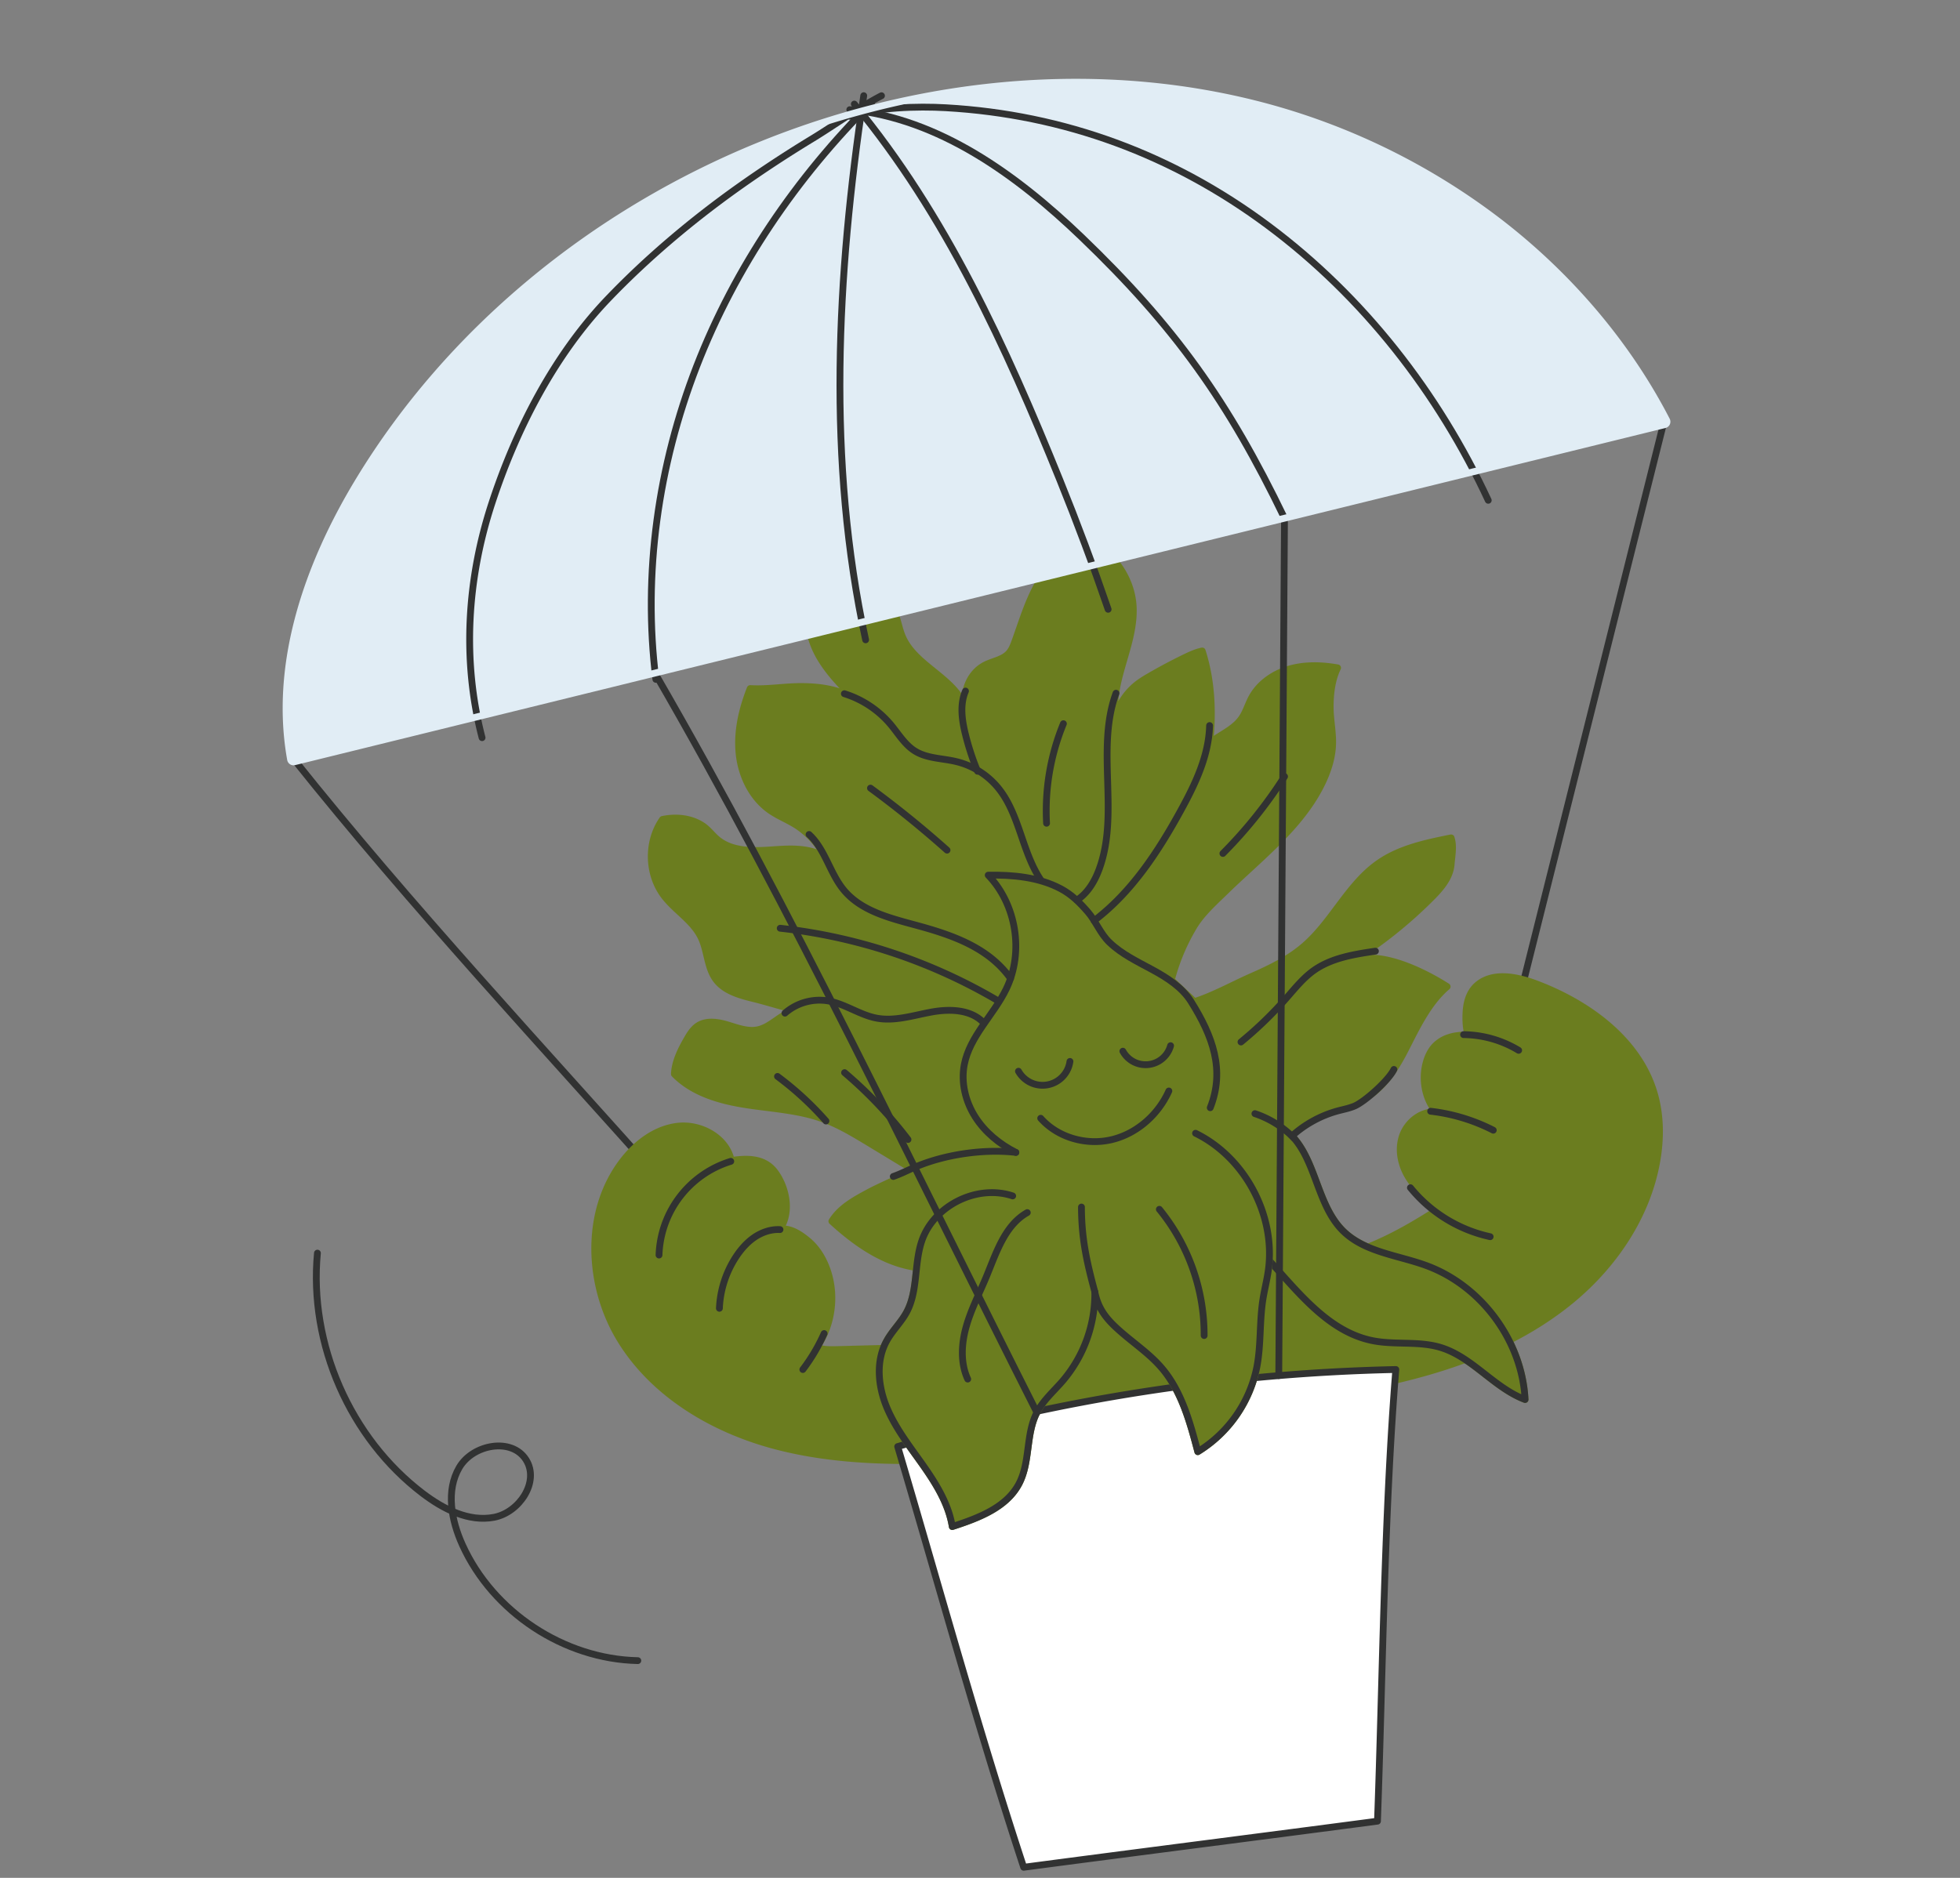
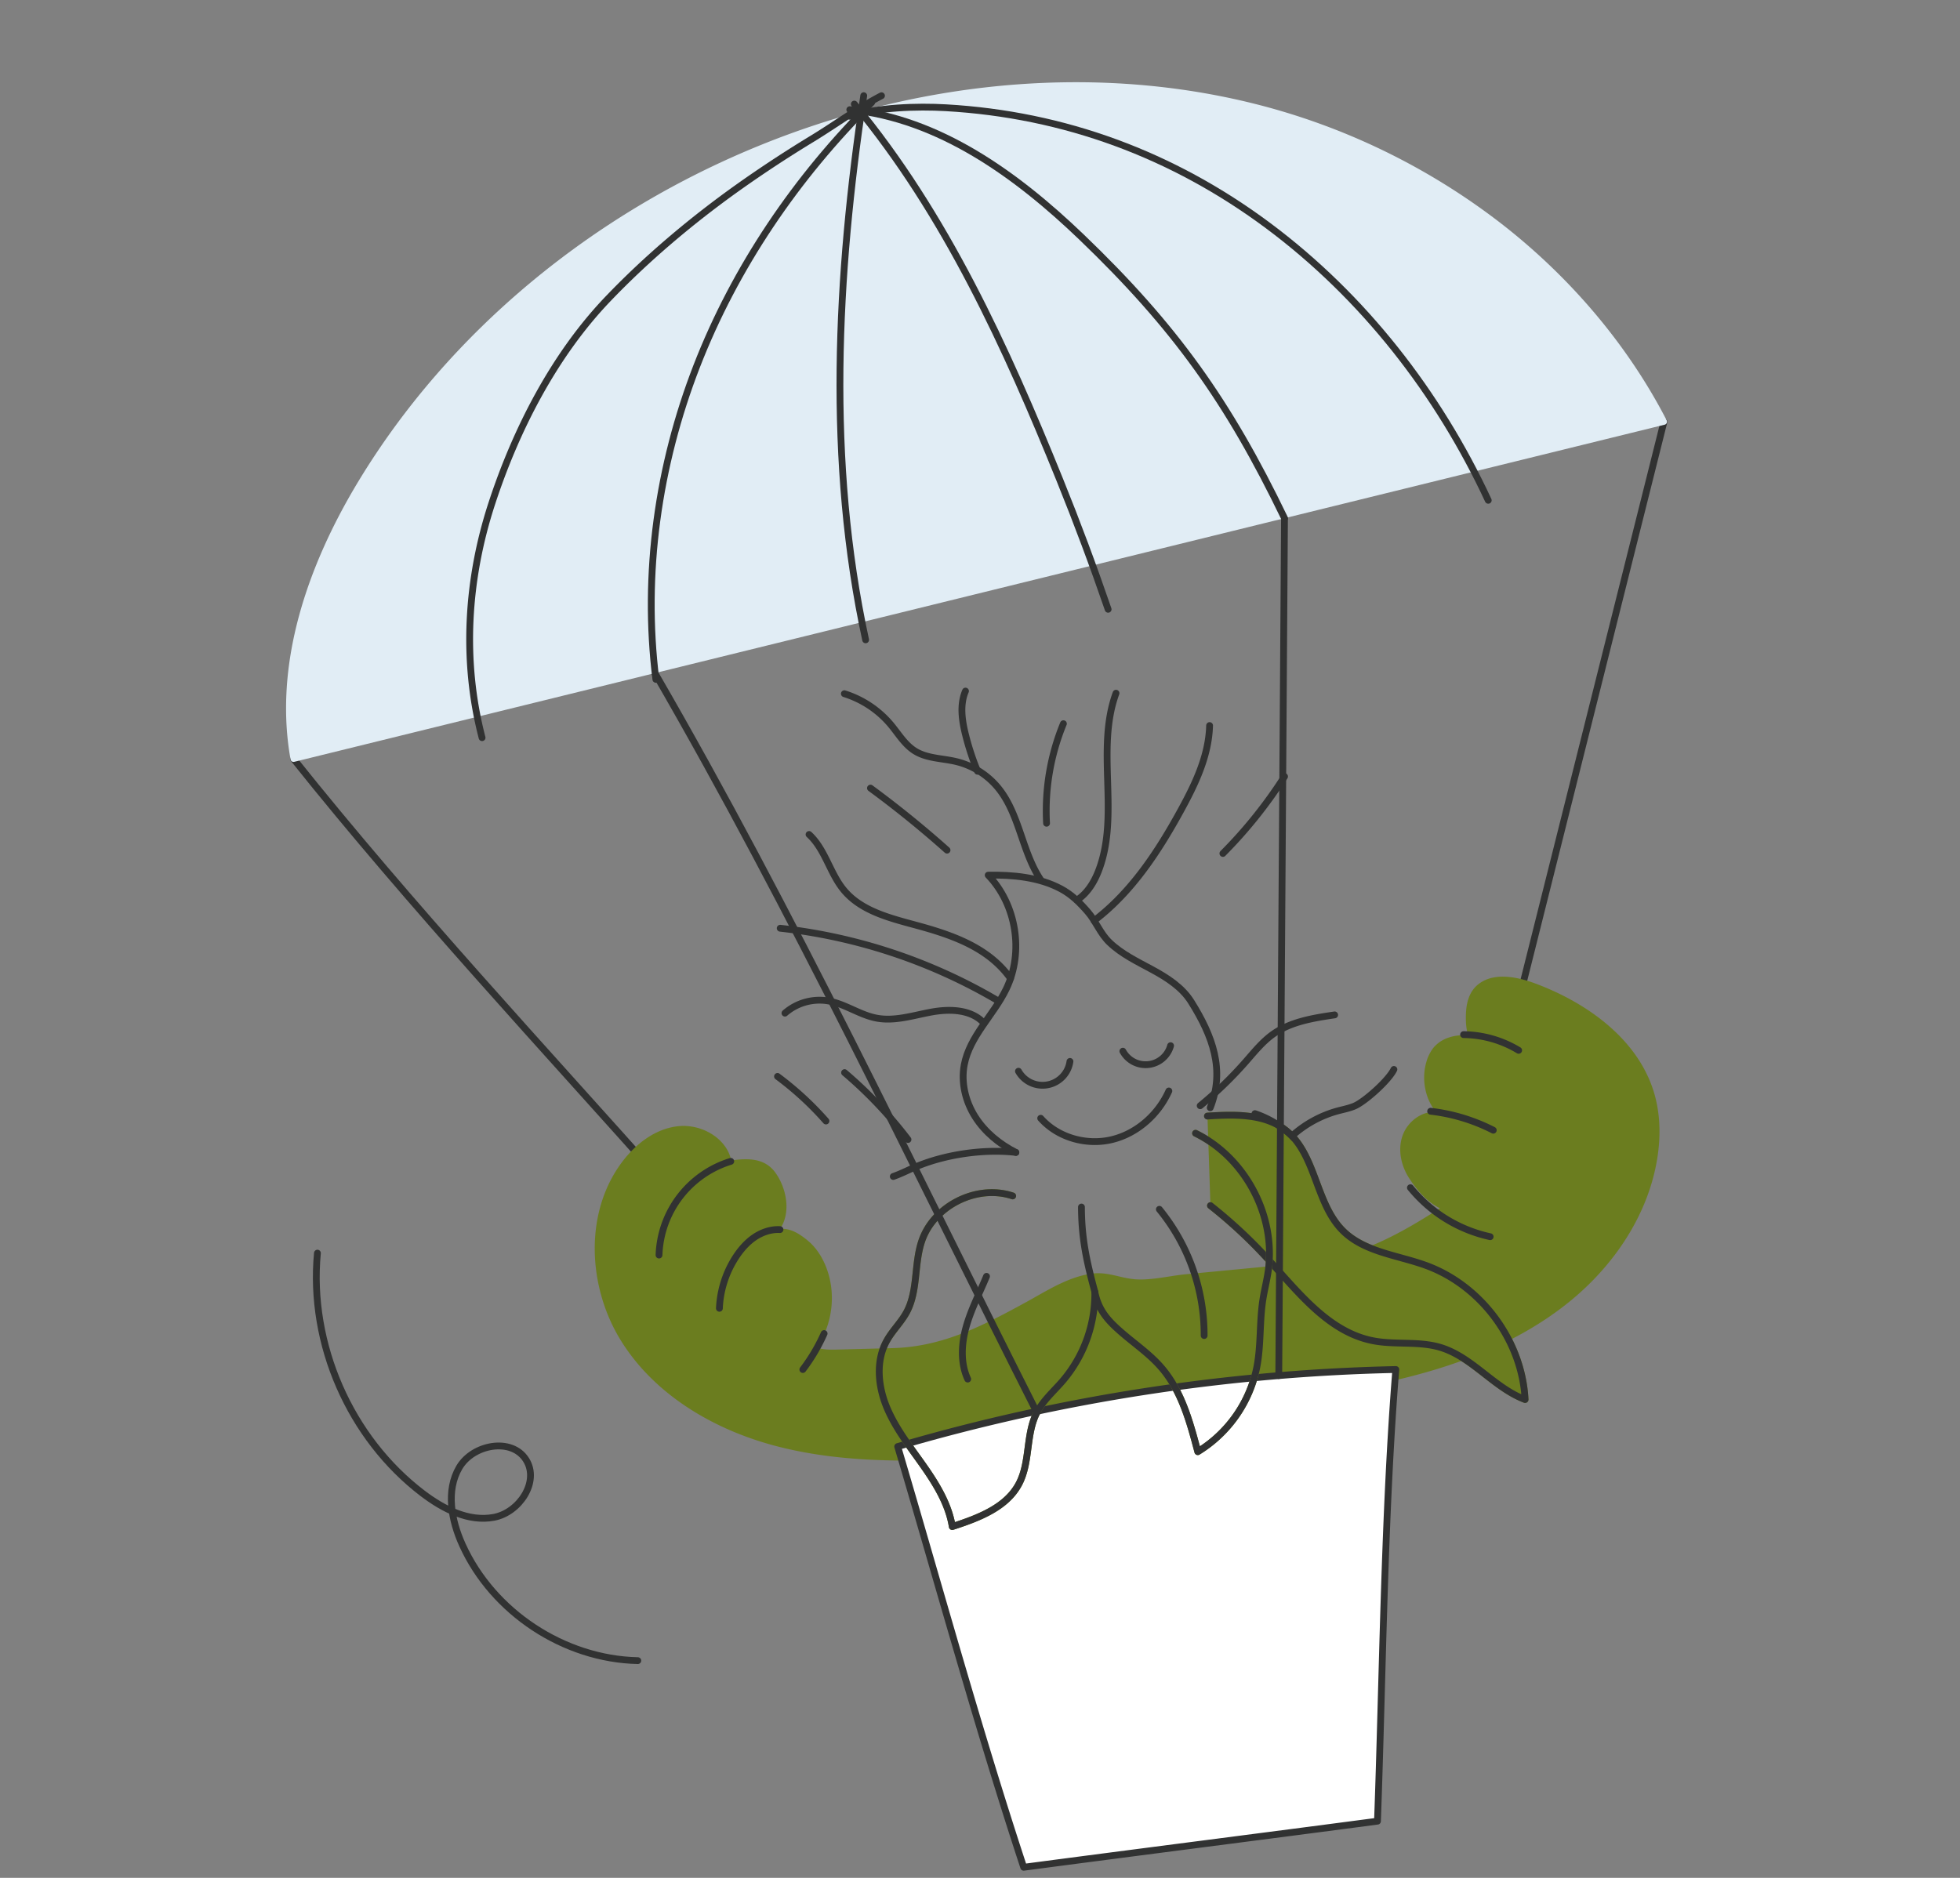
<svg xmlns="http://www.w3.org/2000/svg" width="144" height="138" viewBox="0 0 144 138" fill="none">
  <rect x="0" y="0" width="144" height="138" fill="#808080" stroke="none" />
  <path d="m111.576 73.551 10.674-42.56M21.566 55.767c8.612 10.791 18.415 21.307 27.593 31.626" stroke="#313232" stroke-width=".5" stroke-linecap="round" stroke-linejoin="round" />
  <path d="M70.853 107.239c-4.67.194-9.412.204-13.93-.997-4.519-1.201-8.838-3.751-11.301-7.72s-2.714-9.465.122-13.181c1.016-1.333 2.471-2.433 4.143-2.585s3.493.885 3.838 2.525c1.198-.175 2.45-.194 3.231.88.824 1.129 1.183 2.929.354 4.147.781-.056 1.41.35 2.017.844.607.496 1.049 1.174 1.342 1.9.787 1.937.524 4.269-.675 5.982.486.15.965.157 1.474.143l4.09-.106c3.654-.094 6.554-1.59 9.763-3.342 1.562-.853 3.1-1.877 4.862-2.129 1.182-.17 2.13.336 3.26.414 1.155.08 2.5-.259 3.661-.37l8.36-.799c4.091-.392 6.905-1.861 10.325-4.052-.974-.497-1.622-1.256-2.23-2.166-.609-.91-.877-2.09-.529-3.129.348-1.038 1.386-1.859 2.478-1.782-.824-.982-1.075-2.434-.717-3.662.102-.38.277-.737.516-1.049a2.44 2.44 0 0 1 1.124-.755 3.2 3.2 0 0 1 .674-.15c.254-.029.49-.065.749-.027-.15-.518-.175-1.082-.15-1.62.021-.48.108-.973.326-1.404.117-.236.277-.448.472-.625 1.135-1.016 2.908-.67 4.334-.135 3.868 1.45 7.604 4.17 8.725 8.146.454 1.61.449 3.326.15 4.97-.717 3.952-3.094 7.49-6.175 10.063-3.081 2.572-6.831 4.25-10.691 5.357-2.089.599-4.219 1.04-6.36 1.407-1.087.185-2.178.352-3.269.512-.956.14-1.926.328-2.894.211-.651-.075-1.295-.225-1.947-.26" fill="#6B7D1F" />
-   <path d="M70.853 107.239c-4.67.194-9.412.204-13.93-.997-4.519-1.201-8.838-3.751-11.301-7.72s-2.714-9.465.122-13.181c1.016-1.333 2.471-2.433 4.143-2.585s3.493.885 3.838 2.525c1.198-.175 2.45-.194 3.231.88.824 1.129 1.183 2.929.354 4.147.781-.056 1.41.35 2.017.844.607.496 1.049 1.174 1.342 1.9.787 1.937.524 4.269-.675 5.982.486.15.965.157 1.474.143l4.09-.106c3.654-.094 6.554-1.59 9.763-3.342 1.562-.853 3.1-1.877 4.862-2.129 1.182-.17 2.13.336 3.26.414 1.155.08 2.5-.259 3.661-.37l8.36-.799c4.091-.392 6.905-1.861 10.325-4.052-.974-.497-1.622-1.256-2.23-2.166-.609-.91-.877-2.09-.529-3.129.348-1.038 1.386-1.859 2.478-1.782-.824-.982-1.075-2.434-.717-3.662.102-.38.277-.737.516-1.049a2.44 2.44 0 0 1 1.124-.755 3.2 3.2 0 0 1 .674-.15c.254-.029.49-.065.749-.027-.15-.518-.175-1.082-.15-1.62.021-.48.108-.973.326-1.404.117-.236.277-.448.472-.625 1.135-1.016 2.908-.67 4.334-.135 3.868 1.45 7.604 4.17 8.725 8.146.454 1.61.449 3.326.15 4.97-.717 3.952-3.094 7.49-6.175 10.063-3.081 2.572-6.831 4.25-10.691 5.357-2.089.599-4.219 1.04-6.36 1.407-1.087.185-2.178.352-3.269.512-.956.14-1.926.328-2.894.211-.651-.075-1.295-.225-1.947-.26" stroke="#6B7D1F" stroke-width=".5" stroke-linecap="round" stroke-linejoin="round" />
  <path d="M88.71 82.017c1.989-.125 4.176-.192 5.744 1.036 2.26 1.772 2.172 5.383 4.217 7.403 1.595 1.573 4.044 1.78 6.146 2.556 4.044 1.498 7.01 5.532 7.23 9.835-2.292-.865-3.881-3.127-6.228-3.831-1.588-.477-3.31-.17-4.937-.486-3.32-.644-5.552-3.643-7.845-6.13a35.5 35.5 0 0 0-4.105-3.802" fill="#6B7D1F" />
  <path d="M88.71 82.017c1.989-.125 4.176-.192 5.744 1.036 2.26 1.772 2.172 5.383 4.217 7.403 1.595 1.573 4.044 1.78 6.146 2.556 4.044 1.498 7.01 5.532 7.23 9.835-2.292-.865-3.881-3.127-6.228-3.831-1.588-.477-3.31-.17-4.937-.486-3.32-.644-5.552-3.643-7.845-6.13a35.5 35.5 0 0 0-4.105-3.802" stroke="#6B7D1F" stroke-width=".5" stroke-linecap="round" stroke-linejoin="round" />
  <path d="M88.71 82.017c1.989-.125 4.176-.192 5.744 1.036 2.26 1.772 2.172 5.383 4.217 7.403 1.595 1.573 4.044 1.78 6.146 2.556 4.044 1.498 7.01 5.532 7.23 9.835-2.292-.865-3.881-3.127-6.228-3.831-1.588-.477-3.31-.17-4.937-.486-3.32-.644-5.552-3.643-7.845-6.13a35.5 35.5 0 0 0-4.105-3.802m18.597-12.566a8 8 0 0 1 4.045 1.154m-6.465 4.477a13.5 13.5 0 0 1 4.601 1.393M52.854 96.144a7.5 7.5 0 0 1 1.22-3.785c.364-.554.81-1.064 1.358-1.436.55-.371 1.209-.599 1.872-.563m-8.886 1.87a7.465 7.465 0 0 1 5.27-6.885m6.859 12.654a13.2 13.2 0 0 1-1.563 2.643" stroke="#313232" stroke-width=".5" stroke-linecap="round" stroke-linejoin="round" />
  <path d="M101.203 133.833c.381-10.485.494-22.732 1.348-33.191a140.8 140.8 0 0 0-36.598 5.662c3.032 10.235 5.917 20.78 9.258 30.918 8.27-1.095 17.72-2.295 25.992-3.389" fill="#fff" stroke="#313232" stroke-width=".5" stroke-linecap="round" stroke-linejoin="round" />
-   <path d="M103.271 77.09c.814-1.594 1.663-3.4 3.051-4.587-1.728-1.104-5.298-2.91-7.306-1.688a32.7 32.7 0 0 0 6.166-4.868c.674-.674 1.348-1.459 1.43-2.41.051-.61.202-1.386 0-1.964-1.841.371-3.738.766-5.284 1.832-2.247 1.548-3.401 4.264-5.451 6.066-1.14 1-2.518 1.67-3.895 2.276-1.402.616-2.77 1.391-4.23 1.863l-1.578-1.477a.3.3 0 0 1-.087-.116.3.3 0 0 1 .011-.15 15 15 0 0 1 1.592-3.745c.585-.989 1.56-1.858 2.377-2.653.87-.848 1.778-1.656 2.664-2.488 1.737-1.628 3.445-3.38 4.463-5.565.395-.85.679-1.766.712-2.704.032-.913-.174-1.819-.178-2.733-.004-.956.122-2.043.545-2.9-1.173-.208-2.397-.243-3.541.087s-2.206 1.058-2.771 2.107c-.24.45-.388.94-.648 1.375-.554.921-1.595 1.285-2.438 1.952.25-2.247.144-4.608-.549-6.761-.456.093-.883.292-1.302.495q-1.285.625-2.523 1.34c-.414.24-.824.487-1.18.808-.694.63-.998 1.228-1.405 2.074-.248-2.704 1.482-5.276 1.339-7.986-.105-1.982-1.359-3.828-3.098-4.783-1.599.273-2.904 1.48-3.745 2.868s-1.296 2.964-1.85 4.49c-.112.306-.233.619-.45.86-.406.445-1.048.553-1.602.8-1.212.547-1.753 1.873-1.596 3.19-.824-2.217-3.736-3.066-4.633-5.253-.35-.854-.392-1.904-1.096-2.501-.73-.618-1.817-.45-2.751-.253-.952.203-1.94.3-2.892.503-.34 1.29.024 2.684.701 3.834s1.662 2.163 2.621 3.086c-1.123-.733-2.514-.944-3.858-.96-1.344-.018-2.546.224-3.889.149-.602 1.523-.984 3.167-.814 4.793s.948 3.24 2.294 4.172c.65.45 1.405.727 2.055 1.173.766.525 1.578 1.37 1.924 2.231-1.156-.721-2.622-.603-3.983-.509s-2.862.094-3.904-.783c-.369-.312-.656-.718-1.057-.987-.86-.576-1.947-.681-2.958-.472-1.145 1.64-1.095 4.02.118 5.617.831 1.091 2.13 1.823 2.72 3.06.476.998.437 2.225 1.105 3.106.633.833 1.73 1.135 2.745 1.385 1.017.25 2.19.623 3.2.872-1.071.094-1.815 1.182-2.865 1.412-.738.162-1.49-.126-2.213-.345-.723-.22-1.56-.36-2.194.05-.39.253-.634.675-.864 1.077-.427.749-.846 1.613-.878 2.477 1.348 1.38 3.31 1.947 5.215 2.247 1.903.3 3.861.387 5.674 1.04 1.199.43 2.296 1.095 3.385 1.754l3.351 2.032c-.965.519-2.427 1.124-3.392 1.643-1.009.542-2.064 1.123-2.664 2.102 1.619 1.484 3.537 2.86 5.687 3.306 1.306.27 2.397.203 3.723.319 3.339.29 6.465-1.46 9.459-2.965 3.172-1.594 5.946-2.842 9.2-4.262 2.333-1.017 4.493-2.411 6.698-3.681.536-.31 1.075-.62 1.656-.833.761-.28 1.582-.388 2.326-.713 1.599-.698 2.612-2.276 3.405-3.827" fill="#6B7D1F" stroke="#6B7D1F" stroke-width=".5" stroke-linecap="round" stroke-linejoin="round" />
-   <path d="M74.4 87.886c-2.628-.88-5.82.717-6.69 3.347-.56 1.69-.258 3.633-1.104 5.2-.405.748-1.043 1.348-1.457 2.097-.817 1.468-.647 3.319-.006 4.873s1.7 2.892 2.67 4.269c.968 1.377 1.88 2.853 2.15 4.512 1.903-.621 3.99-1.393 4.912-3.169.829-1.598.478-3.61 1.303-5.21.46-.89 1.24-1.564 1.894-2.322a9.87 9.87 0 0 0 2.363-6.548c.266 1.307.889 2.04 1.893 2.92 1.005.881 2.126 1.634 2.996 2.644 1.481 1.715 2.097 3.989 2.677 6.181a9.47 9.47 0 0 0 4.344-6.248c.309-1.62.184-3.295.438-4.927.11-.704.29-1.395.392-2.097.587-4.039-1.676-8.33-5.339-10.127" fill="#6B7D1F" />
  <path d="M74.4 87.886c-2.628-.88-5.82.717-6.69 3.347-.56 1.69-.258 3.633-1.104 5.2-.405.748-1.043 1.348-1.457 2.097-.817 1.468-.647 3.319-.006 4.873s1.7 2.892 2.67 4.269c.968 1.377 1.88 2.853 2.15 4.512 1.903-.621 3.99-1.393 4.912-3.169.829-1.598.478-3.61 1.303-5.21.46-.89 1.24-1.564 1.894-2.322a9.87 9.87 0 0 0 2.363-6.548c.266 1.307.889 2.04 1.893 2.92 1.005.881 2.126 1.634 2.996 2.644 1.481 1.715 2.097 3.989 2.677 6.181a9.47 9.47 0 0 0 4.344-6.248c.309-1.62.184-3.295.438-4.927.11-.704.29-1.395.392-2.097.587-4.039-1.676-8.33-5.339-10.127" stroke="#6B7D1F" stroke-width=".5" stroke-linecap="round" stroke-linejoin="round" />
  <path d="M74.4 87.886c-2.628-.88-5.82.717-6.69 3.347-.56 1.69-.258 3.633-1.104 5.2-.405.748-1.043 1.348-1.457 2.097-.817 1.468-.647 3.319-.006 4.873s1.7 2.892 2.67 4.269c.968 1.377 1.88 2.853 2.15 4.512 1.903-.621 3.99-1.393 4.912-3.169.829-1.598.478-3.61 1.303-5.21.46-.89 1.24-1.564 1.894-2.322a9.87 9.87 0 0 0 2.363-6.548c.266 1.307.889 2.04 1.893 2.92 1.005.881 2.126 1.634 2.996 2.644 1.481 1.715 2.097 3.989 2.677 6.181a9.47 9.47 0 0 0 4.344-6.248c.309-1.62.184-3.295.438-4.927.11-.704.29-1.395.392-2.097.587-4.039-1.676-8.33-5.339-10.127M76.46 82.179c1.263 1.427 3.358 2.012 5.212 1.572s3.424-1.838 4.203-3.577m-11.049-1.452a2.033 2.033 0 0 0 3.783-.72m3.887-.752a1.903 1.903 0 0 0 3.506-.405" stroke="#313232" stroke-width=".5" stroke-linecap="round" stroke-linejoin="round" />
  <path d="M74.635 84.688c-1.192-.605-2.266-1.48-2.984-2.608-.717-1.128-1.058-2.52-.808-3.832.4-2.105 2.165-3.656 3.093-5.587 1.297-2.702.74-6.185-1.334-8.348 1.797-.03 3.712.14 5.328.996.807.428 1.404 1.028 1.996 1.71.599.695.898 1.573 1.586 2.235.899.865 2.047 1.408 3.145 2.004s2.191 1.296 2.853 2.352c1.588 2.532 2.502 5.018 1.405 7.794" stroke="#313232" stroke-width=".5" stroke-linecap="round" stroke-linejoin="round" />
  <path d="M57.67 74.453a3.87 3.87 0 0 1 3.172-.899c1.247.215 2.321 1.035 3.568 1.267 1.337.249 2.69-.206 4.029-.449s2.898-.201 3.83.79m-15.146 3.942a23 23 0 0 1 3.56 3.276m1.367-3.555a31.4 31.4 0 0 1 4.66 4.915m-7.269-22.416c1.182 1.085 1.52 2.823 2.538 4.064 1.348 1.644 3.613 2.127 5.664 2.696 2.558.71 5.064 1.653 6.6 3.82m-16.921-3.69a40.2 40.2 0 0 1 16.016 5.34m-9.385-15.637a76 76 0 0 1 5.625 4.558m-7.543-11.496a7.3 7.3 0 0 1 3.406 2.268c.568.679 1.032 1.48 1.785 1.947.894.555 2.016.525 3.04.775 1.203.293 2.28.97 3.066 1.927 1.573 1.923 1.738 4.661 3.109 6.732m2.689 1.512c.781-.506 1.29-1.363 1.616-2.24 1.524-4.093-.254-8.854 1.247-12.957" stroke="#313232" stroke-width=".5" stroke-linecap="round" stroke-linejoin="round" />
-   <path d="M70.934 50.786c-.426.997-.263 2.142 0 3.195q.343 1.381.886 2.696m5.07 3.821c-.136-2.5.287-4.999 1.238-7.315m10.74.137c-.059 2.218-1.049 4.297-2.12 6.245-1.661 3.032-3.614 6.006-6.365 8.093m9.463-4.94a33.8 33.8 0 0 0 4.528-5.653m-13.94 37.86c-.625-2.3-.974-3.987-.98-6.222M94.92 83.48a8.3 8.3 0 0 1 3.353-1.84c.412-.11.832-.188 1.23-.353.755-.316 2.512-1.88 2.906-2.696m-7.344 5.045a7.2 7.2 0 0 0-2.866-1.797m-26.57 4.617c.533-.186 1.039-.443 1.556-.668 2.189-.95 5.08-1.374 7.45-1.1m-3.537 16.656c-.552-1.198-.466-2.608-.104-3.879s.98-2.45 1.484-3.67c.724-1.75 1.348-3.754 2.996-4.684m15.7-12.538a28.4 28.4 0 0 0 3.332-3.22c.627-.713 1.227-1.467 1.998-2.023 1.306-.933 2.96-1.198 4.547-1.432" stroke="#313232" stroke-width=".5" stroke-linecap="round" stroke-linejoin="round" />
+   <path d="M70.934 50.786c-.426.997-.263 2.142 0 3.195q.343 1.381.886 2.696m5.07 3.821c-.136-2.5.287-4.999 1.238-7.315m10.74.137c-.059 2.218-1.049 4.297-2.12 6.245-1.661 3.032-3.614 6.006-6.365 8.093m9.463-4.94a33.8 33.8 0 0 0 4.528-5.653m-13.94 37.86c-.625-2.3-.974-3.987-.98-6.222M94.92 83.48a8.3 8.3 0 0 1 3.353-1.84c.412-.11.832-.188 1.23-.353.755-.316 2.512-1.88 2.906-2.696m-7.344 5.045a7.2 7.2 0 0 0-2.866-1.797m-26.57 4.617c.533-.186 1.039-.443 1.556-.668 2.189-.95 5.08-1.374 7.45-1.1m-3.537 16.656c-.552-1.198-.466-2.608-.104-3.879s.98-2.45 1.484-3.67m15.7-12.538a28.4 28.4 0 0 0 3.332-3.22c.627-.713 1.227-1.467 1.998-2.023 1.306-.933 2.96-1.198 4.547-1.432" stroke="#313232" stroke-width=".5" stroke-linecap="round" stroke-linejoin="round" />
  <path d="M48.111 49.458c10.217 17.636 18.874 36.147 28.069 54.34m17.77-2.708.422-63.24" stroke="#313232" stroke-width=".5" stroke-linecap="round" stroke-linejoin="round" />
-   <path d="M21.566 55.767c-1.262-7.03 1.295-14.244 5-20.35 6.764-11.147 17.45-19.73 29.542-24.605 11.732-4.73 24.99-6.026 37.183-2.658s23.166 11.591 28.958 22.837z" fill="#F7B83E" stroke="#F7B83E" stroke-width=".5" stroke-linecap="round" stroke-linejoin="round" />
  <path d="M46.861 122.036c-5.427-.117-10.646-3.56-12.887-8.504-.815-1.797-1.229-3.989-.23-5.692.998-1.703 3.85-2.235 4.905-.565 1.014 1.606-.487 3.871-2.353 4.228-1.866.358-3.73-.608-5.243-1.758-5.335-4.062-8.365-10.977-7.732-17.656" stroke="#313232" stroke-width=".5" stroke-linecap="round" stroke-linejoin="round" />
  <path d="M122.449 30.889c-2.815-5.462-7.009-10.458-12.14-14.448a49.2 49.2 0 0 0-16.957-8.503c-11.753-3.247-25.01-2.3-37.328 2.666-12.519 5.047-23.049 13.82-29.65 24.697-2.03 3.344-3.505 6.67-4.386 9.886-1.022 3.727-1.238 7.3-.642 10.617a.224.224 0 0 0 .275.18l100.682-24.775a.23.23 0 0 0 .151-.125.23.23 0 0 0-.005-.196" fill="#E1EDF5" />
  <path d="M35.417 54.209c-1.478-5.692-1.101-11.664.72-17.226 1.766-5.399 4.564-10.87 8.515-15.002 2.876-3.008 6.153-5.772 9.578-8.21a91 91 0 0 1 5.475-3.596c1.66-1.012 3.36-2.262 5.057-3.14" stroke="#313232" stroke-width=".5" stroke-linecap="round" stroke-linejoin="round" />
  <path d="M48.186 49.924c-.967-7.753.17-15.723 2.996-23.005 2.826-7.283 7.325-13.879 12.864-19.391" stroke="#313232" stroke-width=".5" stroke-linecap="round" stroke-linejoin="round" />
  <path d="M63.597 47.02c-2.84-13.107-2.13-26.724-.139-39.989" stroke="#313232" stroke-width=".5" stroke-linecap="round" stroke-linejoin="round" />
  <path d="M62.766 7.648c6.707 8.094 11.153 17.867 15.095 27.612q1.906 4.71 3.553 9.516" stroke="#313232" stroke-width=".5" stroke-linecap="round" stroke-linejoin="round" />
  <path d="M62.434 8.059c6.566.663 12.263 4.793 17.025 9.362 6.86 6.586 10.785 12.092 14.914 20.659" stroke="#313232" stroke-width=".5" stroke-linecap="round" stroke-linejoin="round" />
  <path d="M62.434 8.546c2.022-.662 4.943-.749 7.064-.628 8.695.495 16.687 3.464 23.672 8.667s12.5 12.282 16.171 20.182" stroke="#313232" stroke-width=".5" stroke-linecap="round" stroke-linejoin="round" />
-   <path clip-rule="evenodd" d="M122.449 30.889c-2.815-5.462-7.009-10.458-12.14-14.448a49.2 49.2 0 0 0-16.957-8.503c-11.753-3.247-25.01-2.3-37.328 2.666-12.519 5.047-23.049 13.82-29.65 24.697-2.03 3.344-3.505 6.67-4.386 9.886-1.022 3.727-1.238 7.3-.642 10.617a.224.224 0 0 0 .275.18l100.682-24.775a.23.23 0 0 0 .151-.125.23.23 0 0 0-.005-.196z" stroke="#E1EDF5" stroke-width=".5" stroke-linecap="round" stroke-linejoin="round" />
  <path d="M85.178 88.87a14.6 14.6 0 0 1 3.29 9.275m15.155-10.863a10.42 10.42 0 0 0 5.858 3.6" stroke="#313232" stroke-width=".5" stroke-linecap="round" stroke-linejoin="round" />
</svg>